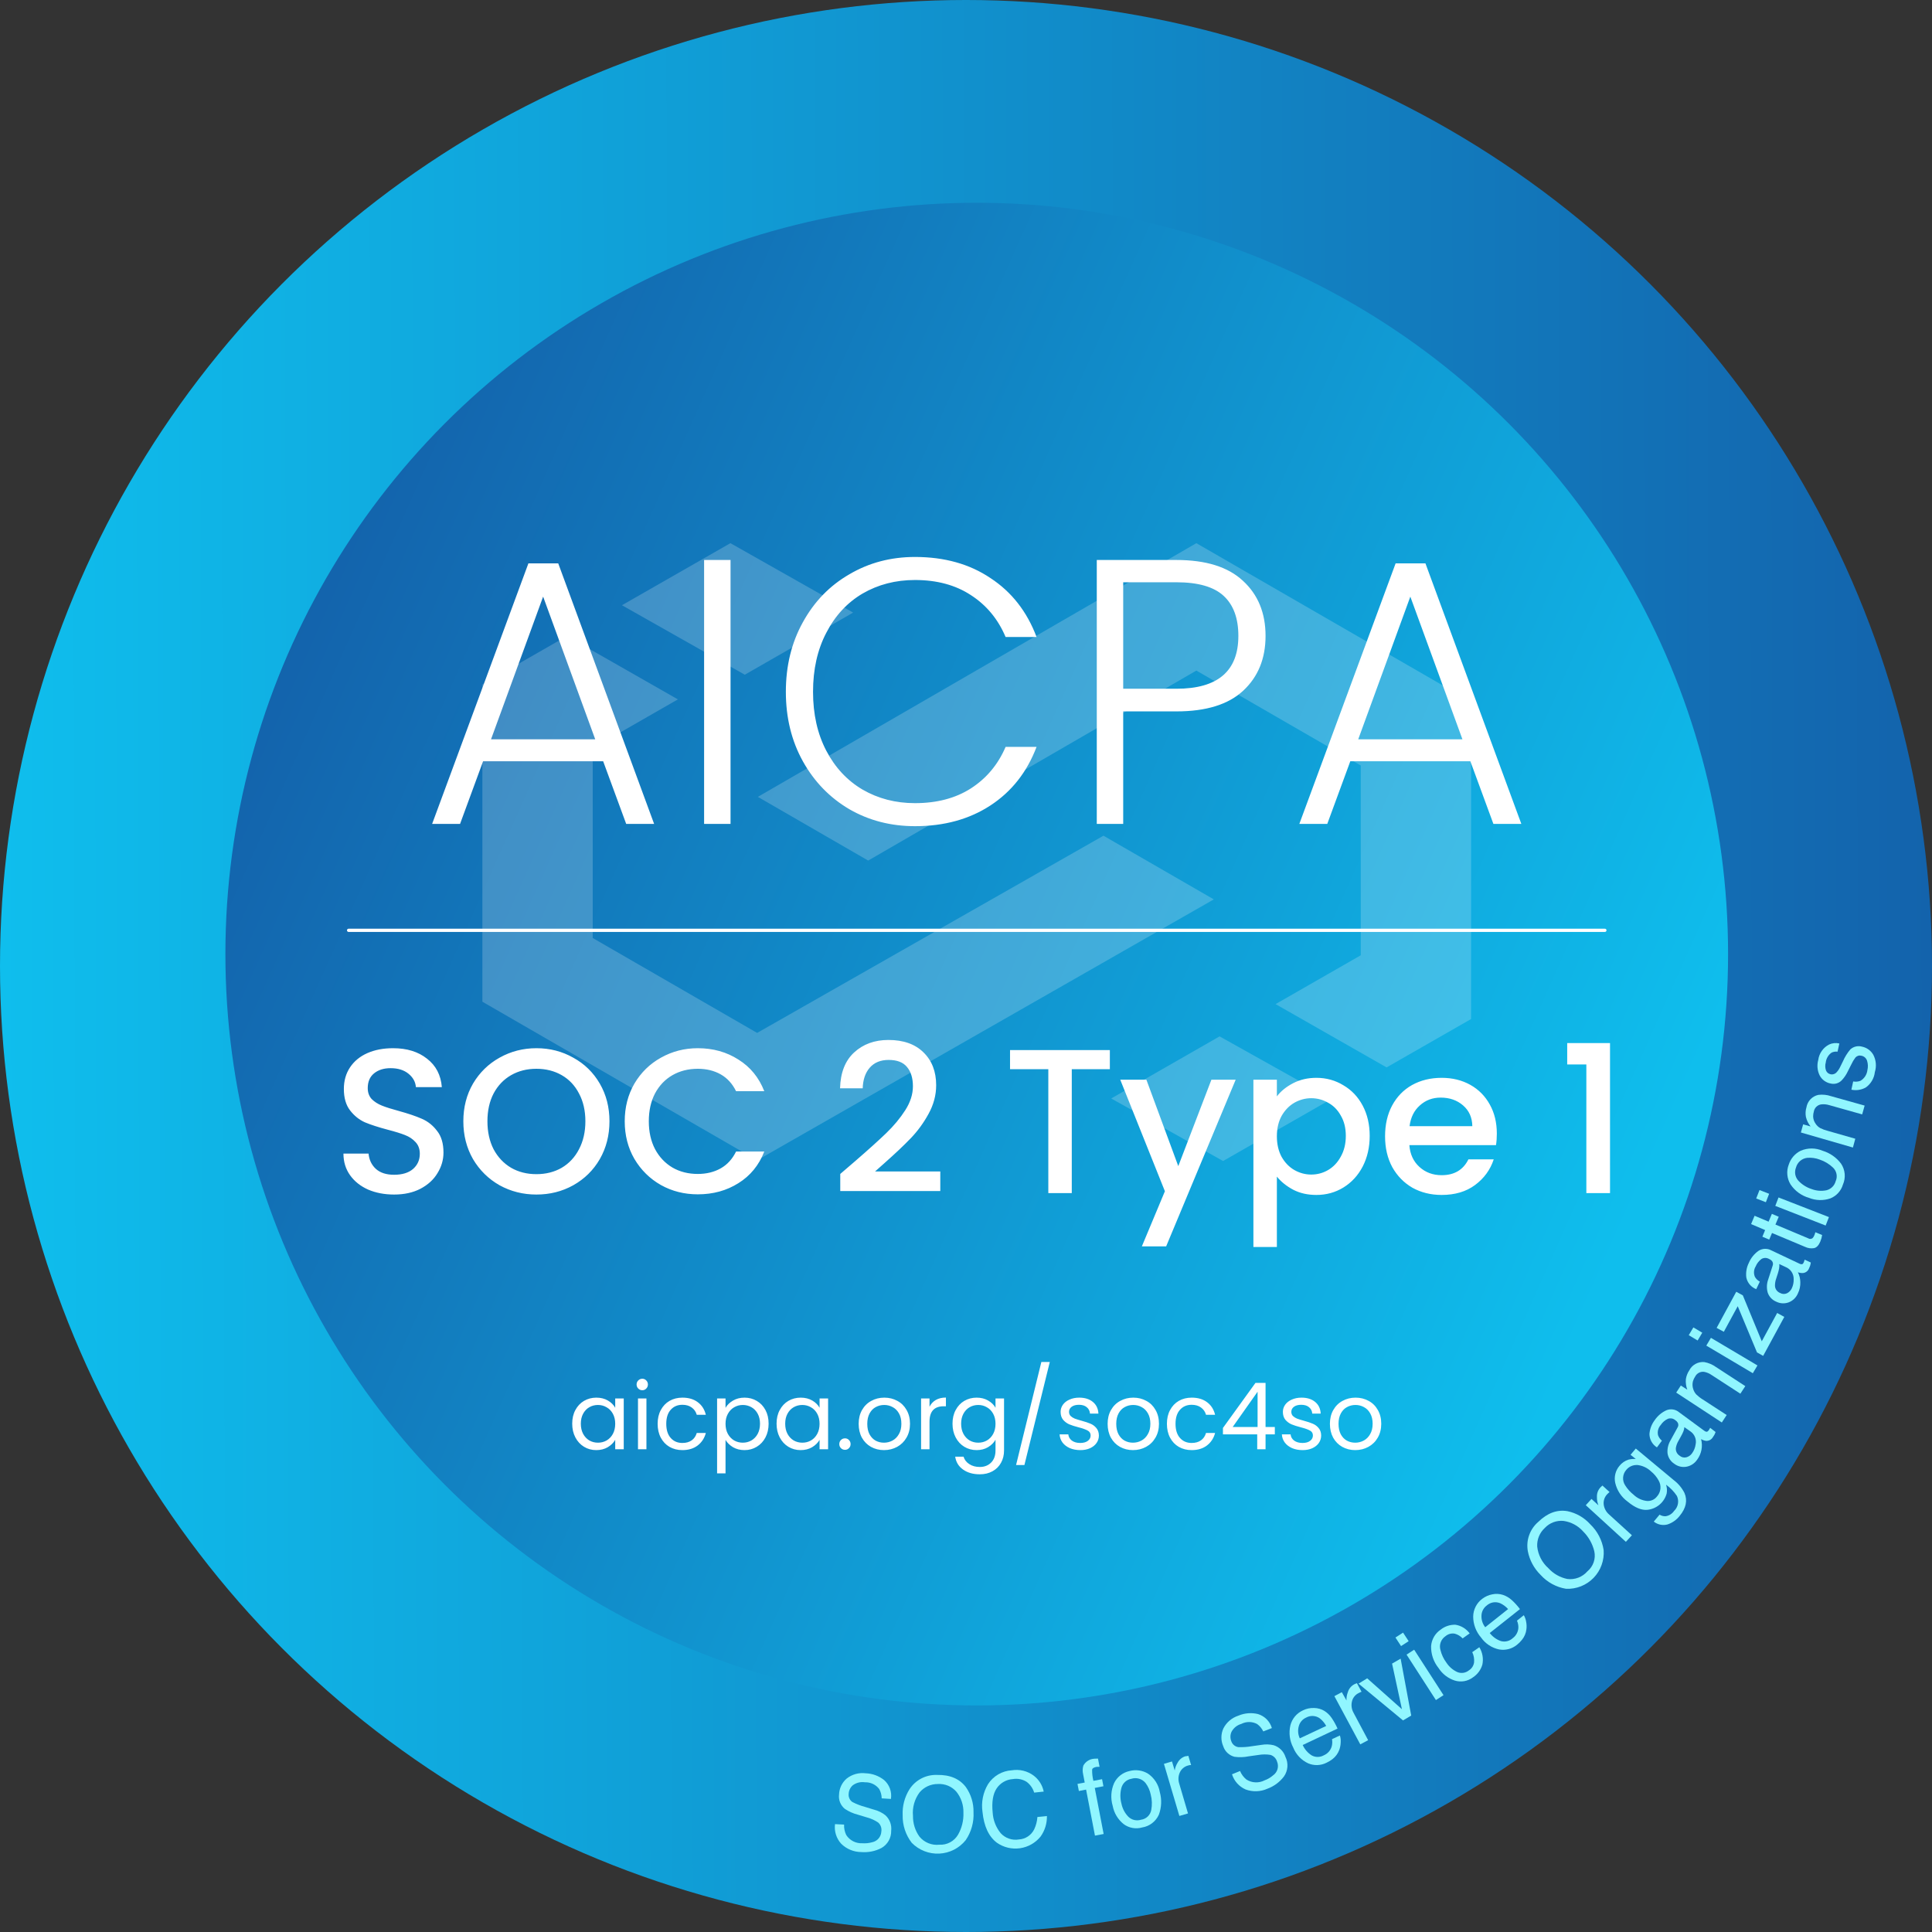
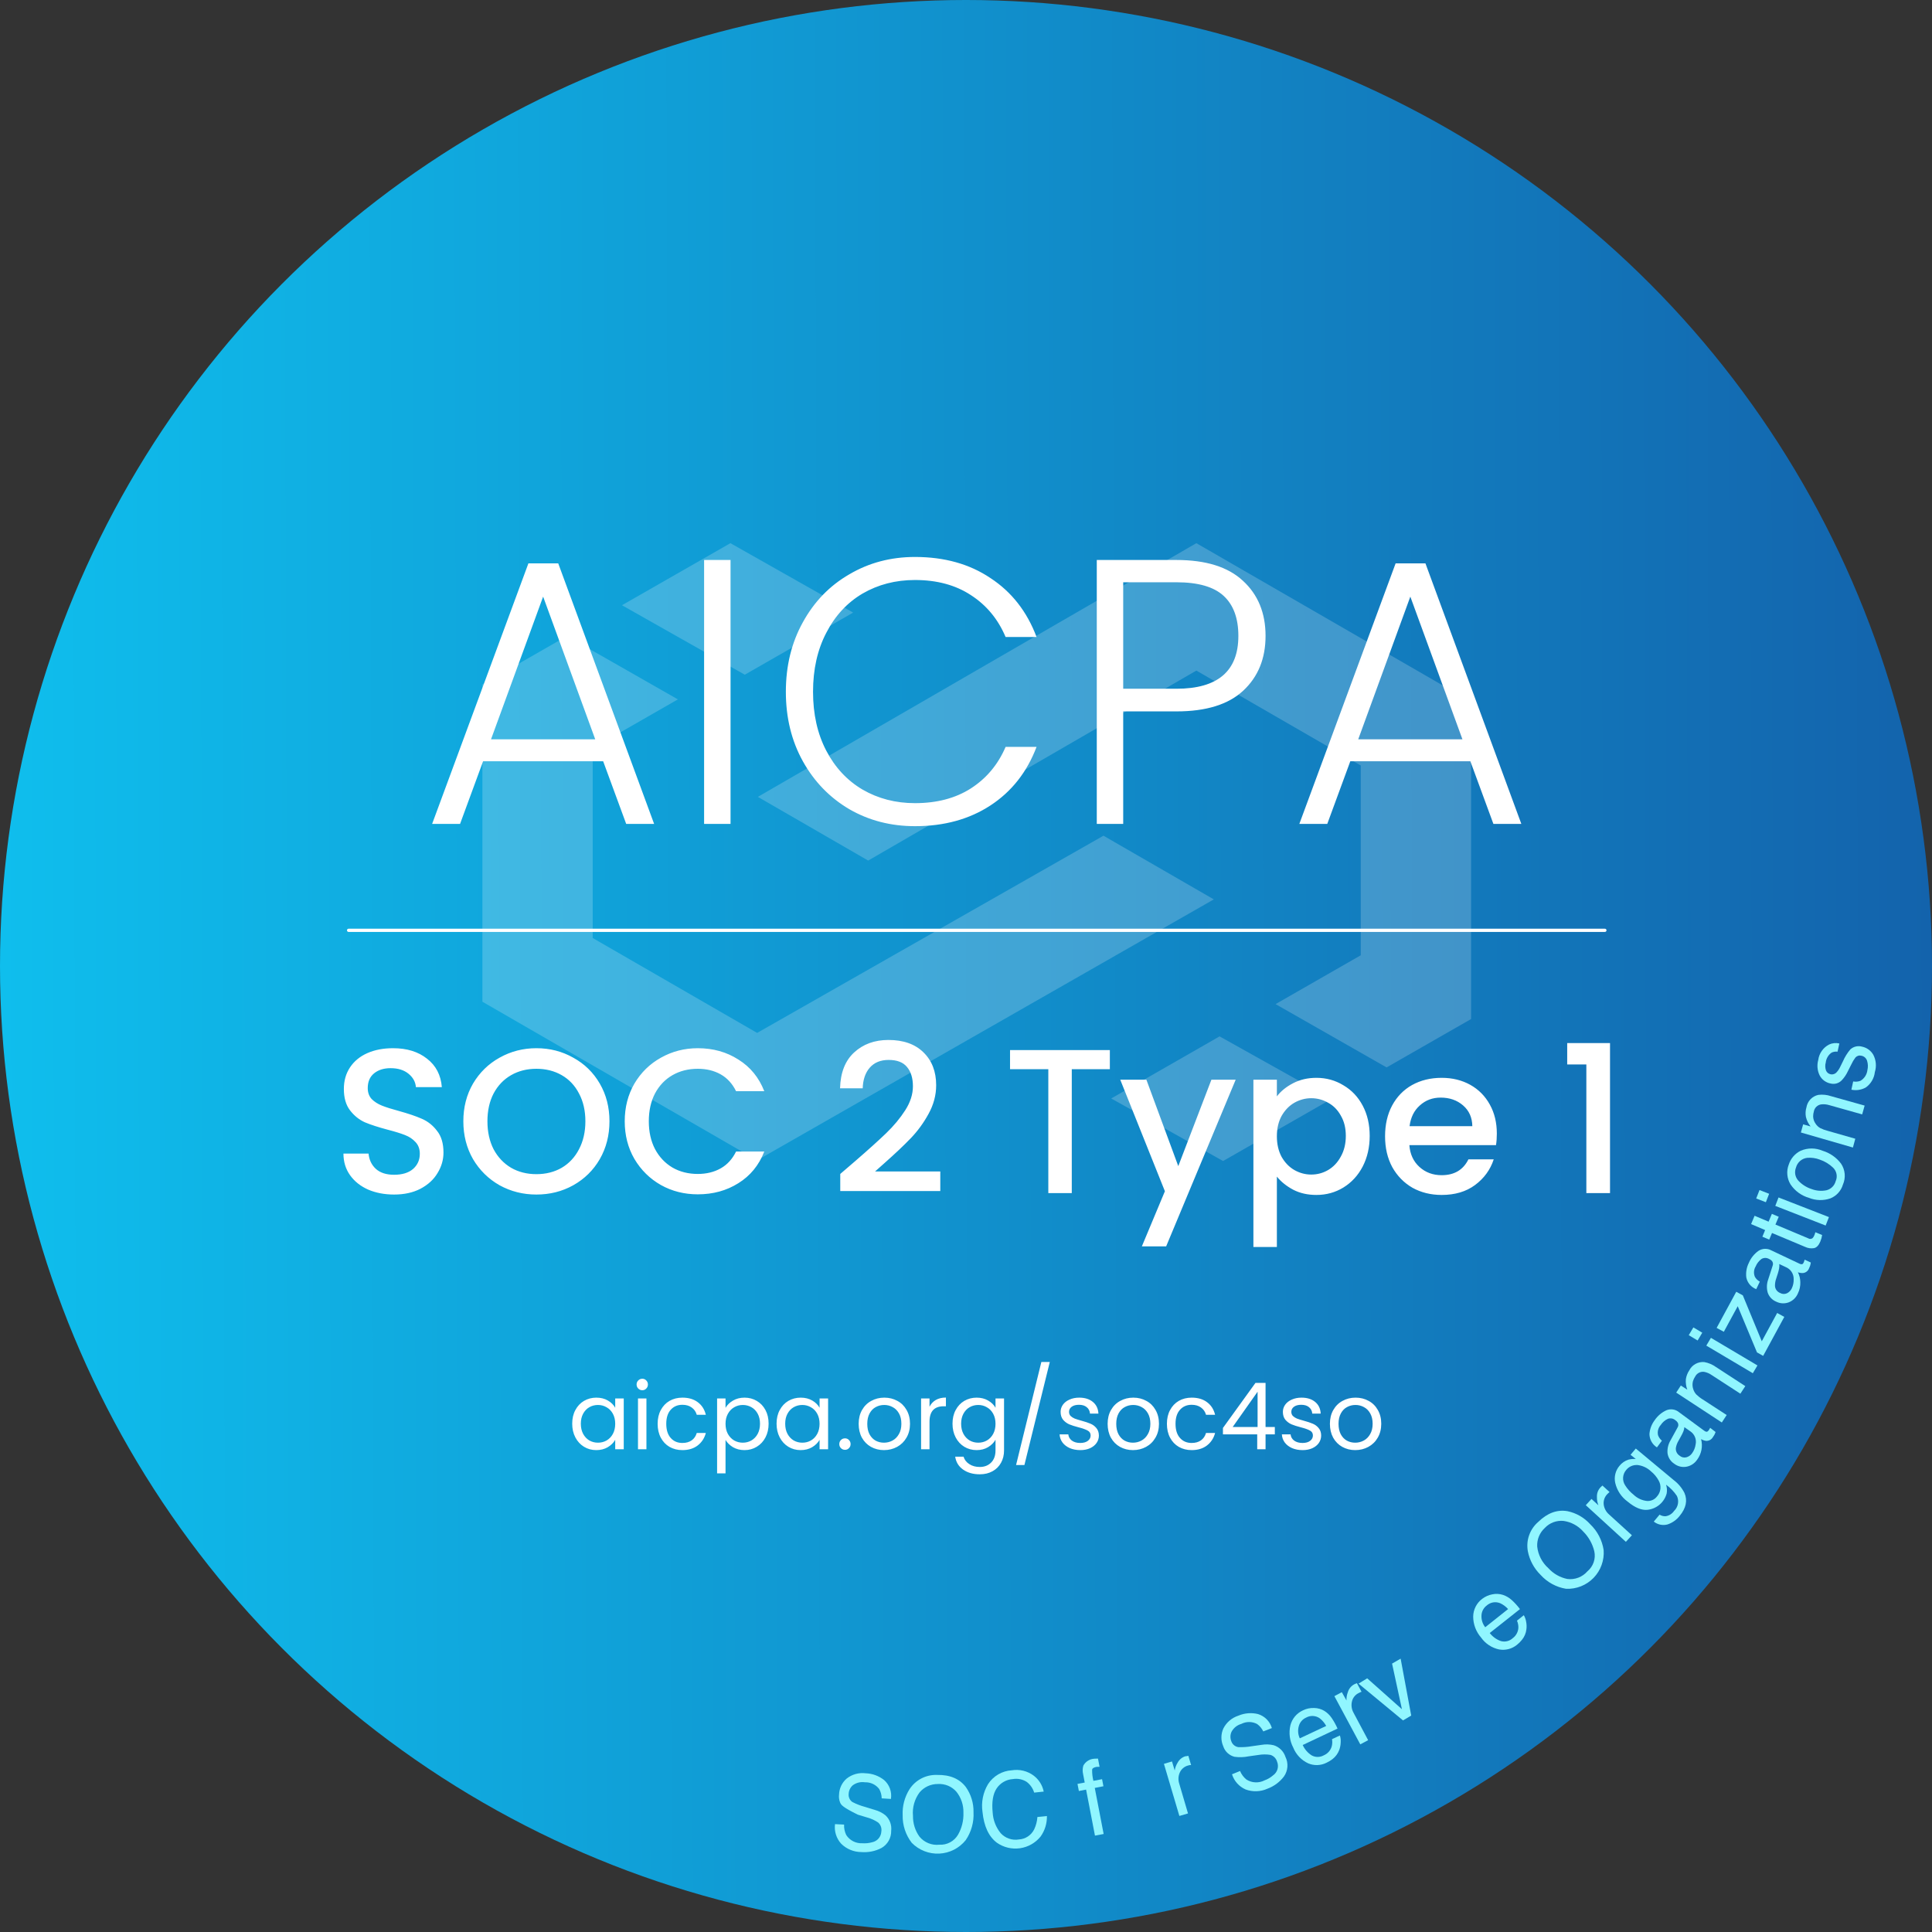
<svg xmlns="http://www.w3.org/2000/svg" width="120" height="120" viewBox="0 0 120 120" fill="none">
  <rect x="0" y="0" width="120" height="120" fill="#333333" stroke="none" />
  <circle cx="60" cy="60" r="60" transform="matrix(-1 0 0 1 120 0)" fill="url(#paint0_linear_219_24981)" />
-   <circle cx="60.667" cy="59.261" r="46.667" fill="url(#paint1_linear_219_24981)" />
  <path d="M37.463 47.282H30.006L28.575 51.175H26.84L32.82 34.993H34.673L40.629 51.175H38.894L37.463 47.282ZM36.971 45.921L33.735 37.057L30.498 45.921H36.971ZM45.375 34.782V51.175H43.733V34.782H45.375ZM48.811 42.967C48.811 41.356 49.163 39.918 49.866 38.651C50.57 37.369 51.531 36.377 52.751 35.673C53.97 34.954 55.33 34.594 56.831 34.594C58.66 34.594 60.224 35.032 61.522 35.907C62.835 36.767 63.789 37.987 64.383 39.566H62.46C61.991 38.456 61.271 37.588 60.302 36.963C59.348 36.337 58.191 36.025 56.831 36.025C55.627 36.025 54.541 36.306 53.572 36.869C52.618 37.432 51.867 38.245 51.32 39.308C50.773 40.355 50.499 41.575 50.499 42.967C50.499 44.358 50.773 45.578 51.32 46.625C51.867 47.672 52.618 48.478 53.572 49.041C54.541 49.603 55.627 49.885 56.831 49.885C58.191 49.885 59.348 49.58 60.302 48.97C61.271 48.345 61.991 47.485 62.46 46.39H64.383C63.789 47.954 62.835 49.166 61.522 50.025C60.208 50.885 58.645 51.315 56.831 51.315C55.33 51.315 53.97 50.964 52.751 50.26C51.531 49.541 50.57 48.548 49.866 47.282C49.163 46.015 48.811 44.577 48.811 42.967ZM78.606 39.496C78.606 40.903 78.145 42.036 77.222 42.896C76.3 43.756 74.916 44.186 73.071 44.186H69.764V51.175H68.123V34.782H73.071C74.9 34.782 76.276 35.212 77.199 36.072C78.137 36.931 78.606 38.073 78.606 39.496ZM73.071 42.779C75.635 42.779 76.917 41.684 76.917 39.496C76.917 38.401 76.612 37.573 76.003 37.01C75.393 36.447 74.416 36.166 73.071 36.166H69.764V42.779H73.071ZM91.327 47.282H83.87L82.439 51.175H80.704L86.684 34.993H88.537L94.493 51.175H92.758L91.327 47.282ZM90.835 45.921L87.598 37.057L84.362 45.921H90.835Z" fill="white" />
  <path d="M24.477 74.195C23.881 74.195 23.344 74.092 22.866 73.888C22.389 73.675 22.014 73.376 21.742 72.993C21.469 72.609 21.332 72.162 21.332 71.651H22.892C22.926 72.034 23.075 72.349 23.34 72.597C23.612 72.844 23.991 72.967 24.477 72.967C24.98 72.967 25.372 72.848 25.653 72.609C25.934 72.362 26.075 72.047 26.075 71.663C26.075 71.365 25.986 71.122 25.807 70.935C25.636 70.747 25.419 70.602 25.155 70.5C24.899 70.398 24.541 70.287 24.081 70.168C23.501 70.014 23.028 69.861 22.662 69.708C22.304 69.546 21.997 69.299 21.742 68.966C21.486 68.634 21.358 68.191 21.358 67.637C21.358 67.125 21.486 66.678 21.742 66.294C21.997 65.911 22.355 65.617 22.815 65.412C23.276 65.208 23.808 65.106 24.413 65.106C25.274 65.106 25.977 65.323 26.523 65.757C27.076 66.184 27.383 66.772 27.443 67.522H25.832C25.807 67.198 25.653 66.921 25.372 66.691C25.091 66.461 24.72 66.346 24.26 66.346C23.842 66.346 23.501 66.452 23.237 66.665C22.973 66.878 22.841 67.185 22.841 67.585C22.841 67.858 22.922 68.084 23.084 68.263C23.254 68.433 23.467 68.57 23.723 68.672C23.979 68.774 24.328 68.885 24.771 69.004C25.359 69.166 25.837 69.328 26.203 69.49C26.578 69.652 26.893 69.904 27.149 70.245C27.413 70.577 27.545 71.024 27.545 71.587C27.545 72.038 27.422 72.465 27.174 72.865C26.936 73.266 26.582 73.589 26.113 73.837C25.653 74.075 25.108 74.195 24.477 74.195ZM33.317 74.195C32.49 74.195 31.728 74.003 31.029 73.619C30.339 73.227 29.789 72.686 29.38 71.996C28.979 71.297 28.779 70.513 28.779 69.644C28.779 68.774 28.979 67.995 29.38 67.304C29.789 66.614 30.339 66.077 31.029 65.694C31.728 65.302 32.49 65.106 33.317 65.106C34.152 65.106 34.915 65.302 35.605 65.694C36.304 66.077 36.854 66.614 37.254 67.304C37.655 67.995 37.855 68.774 37.855 69.644C37.855 70.513 37.655 71.297 37.254 71.996C36.854 72.686 36.304 73.227 35.605 73.619C34.915 74.003 34.152 74.195 33.317 74.195ZM33.317 72.929C33.905 72.929 34.429 72.797 34.889 72.533C35.35 72.26 35.708 71.876 35.963 71.382C36.227 70.879 36.359 70.3 36.359 69.644C36.359 68.987 36.227 68.412 35.963 67.918C35.708 67.424 35.35 67.044 34.889 66.78C34.429 66.516 33.905 66.384 33.317 66.384C32.729 66.384 32.205 66.516 31.745 66.78C31.285 67.044 30.922 67.424 30.658 67.918C30.402 68.412 30.275 68.987 30.275 69.644C30.275 70.3 30.402 70.879 30.658 71.382C30.922 71.876 31.285 72.26 31.745 72.533C32.205 72.797 32.729 72.929 33.317 72.929ZM38.803 69.644C38.803 68.774 39.004 67.995 39.404 67.304C39.813 66.614 40.363 66.077 41.053 65.694C41.752 65.302 42.515 65.106 43.342 65.106C44.288 65.106 45.127 65.34 45.86 65.809C46.601 66.269 47.138 66.925 47.471 67.777H45.719C45.489 67.309 45.169 66.959 44.761 66.729C44.351 66.499 43.878 66.384 43.342 66.384C42.754 66.384 42.229 66.516 41.769 66.78C41.309 67.044 40.947 67.424 40.683 67.918C40.427 68.412 40.299 68.987 40.299 69.644C40.299 70.3 40.427 70.875 40.683 71.369C40.947 71.864 41.309 72.247 41.769 72.52C42.229 72.784 42.754 72.916 43.342 72.916C43.878 72.916 44.351 72.801 44.761 72.571C45.169 72.341 45.489 71.992 45.719 71.523H47.471C47.138 72.375 46.601 73.031 45.86 73.491C45.127 73.952 44.288 74.182 43.342 74.182C42.506 74.182 41.744 73.99 41.053 73.606C40.363 73.214 39.813 72.673 39.404 71.983C39.004 71.293 38.803 70.513 38.803 69.644ZM53.111 72.124C53.929 71.416 54.572 70.837 55.041 70.385C55.518 69.925 55.914 69.448 56.23 68.953C56.545 68.459 56.703 67.965 56.703 67.471C56.703 66.959 56.579 66.559 56.332 66.269C56.093 65.979 55.714 65.834 55.194 65.834C54.691 65.834 54.299 65.996 54.018 66.32C53.745 66.635 53.601 67.061 53.584 67.598H52.177C52.203 66.627 52.493 65.885 53.047 65.374C53.609 64.854 54.321 64.594 55.181 64.594C56.11 64.594 56.835 64.85 57.355 65.361C57.883 65.873 58.147 66.554 58.147 67.407C58.147 68.02 57.989 68.612 57.674 69.183C57.367 69.746 56.997 70.253 56.562 70.705C56.136 71.148 55.59 71.663 54.926 72.251L54.35 72.763H58.403V73.977H52.19V72.916L53.111 72.124ZM68.935 65.221V66.409H66.57V74.105H65.113V66.409H62.735V65.221H68.935ZM76.751 67.061L72.431 77.416H70.922L72.354 73.99L69.58 67.061H71.204L73.185 72.43L75.243 67.061H76.751ZM79.309 68.097C79.556 67.773 79.892 67.5 80.319 67.279C80.745 67.057 81.226 66.946 81.763 66.946C82.377 66.946 82.935 67.1 83.438 67.407C83.949 67.705 84.35 68.127 84.639 68.672C84.929 69.218 85.074 69.844 85.074 70.551C85.074 71.259 84.929 71.894 84.639 72.456C84.35 73.01 83.949 73.445 83.438 73.76C82.935 74.067 82.377 74.22 81.763 74.22C81.226 74.22 80.749 74.114 80.331 73.9C79.914 73.679 79.573 73.406 79.309 73.082V77.454H77.851V67.061H79.309V68.097ZM83.591 70.551C83.591 70.066 83.489 69.648 83.284 69.299C83.088 68.941 82.824 68.672 82.492 68.493C82.168 68.306 81.818 68.212 81.443 68.212C81.077 68.212 80.728 68.306 80.395 68.493C80.071 68.681 79.807 68.953 79.603 69.311C79.407 69.669 79.309 70.091 79.309 70.577C79.309 71.063 79.407 71.489 79.603 71.855C79.807 72.213 80.071 72.486 80.395 72.673C80.728 72.861 81.077 72.954 81.443 72.954C81.818 72.954 82.168 72.861 82.492 72.673C82.824 72.477 83.088 72.196 83.284 71.83C83.489 71.463 83.591 71.037 83.591 70.551ZM92.971 70.411C92.971 70.675 92.954 70.913 92.919 71.126H87.538C87.58 71.689 87.789 72.141 88.164 72.481C88.539 72.822 88.999 72.993 89.545 72.993C90.329 72.993 90.883 72.665 91.207 72.008H92.779C92.566 72.656 92.178 73.189 91.615 73.606C91.062 74.016 90.371 74.22 89.545 74.22C88.871 74.22 88.266 74.071 87.729 73.773C87.201 73.466 86.784 73.04 86.477 72.494C86.178 71.94 86.029 71.301 86.029 70.577C86.029 69.852 86.174 69.218 86.464 68.672C86.762 68.118 87.175 67.692 87.704 67.394C88.241 67.096 88.854 66.946 89.545 66.946C90.209 66.946 90.802 67.091 91.322 67.381C91.841 67.671 92.246 68.08 92.536 68.608C92.826 69.128 92.971 69.729 92.971 70.411ZM91.449 69.95C91.441 69.413 91.249 68.983 90.874 68.659C90.499 68.335 90.035 68.174 89.481 68.174C88.978 68.174 88.547 68.335 88.19 68.659C87.832 68.975 87.619 69.405 87.55 69.95H91.449ZM97.342 66.115V64.786H100.001V74.105H98.531V66.115H97.342Z" fill="white" />
  <path d="M35.541 88.428C35.541 88.106 35.606 87.823 35.737 87.582C35.867 87.336 36.046 87.146 36.272 87.012C36.502 86.878 36.758 86.81 37.038 86.81C37.314 86.81 37.554 86.87 37.757 86.989C37.961 87.108 38.112 87.257 38.212 87.438V86.862H38.742V90.017H38.212V89.43C38.108 89.614 37.953 89.767 37.746 89.89C37.542 90.009 37.304 90.069 37.032 90.069C36.752 90.069 36.498 89.999 36.272 89.861C36.046 89.723 35.867 89.529 35.737 89.28C35.606 89.03 35.541 88.746 35.541 88.428ZM38.212 88.434C38.212 88.196 38.164 87.989 38.068 87.812C37.972 87.635 37.842 87.501 37.677 87.409C37.515 87.313 37.337 87.265 37.141 87.265C36.946 87.265 36.767 87.311 36.606 87.403C36.445 87.495 36.316 87.63 36.22 87.806C36.124 87.983 36.076 88.19 36.076 88.428C36.076 88.67 36.124 88.881 36.22 89.061C36.316 89.238 36.445 89.374 36.606 89.47C36.767 89.562 36.946 89.608 37.141 89.608C37.337 89.608 37.515 89.562 37.677 89.47C37.842 89.374 37.972 89.238 38.068 89.061C38.164 88.881 38.212 88.672 38.212 88.434ZM39.897 86.35C39.797 86.35 39.713 86.315 39.644 86.246C39.575 86.177 39.54 86.093 39.54 85.993C39.54 85.893 39.575 85.809 39.644 85.74C39.713 85.671 39.797 85.636 39.897 85.636C39.993 85.636 40.074 85.671 40.139 85.74C40.208 85.809 40.243 85.893 40.243 85.993C40.243 86.093 40.208 86.177 40.139 86.246C40.074 86.315 39.993 86.35 39.897 86.35ZM40.151 86.862V90.017H39.627V86.862H40.151ZM40.847 88.434C40.847 88.108 40.913 87.823 41.043 87.582C41.174 87.336 41.354 87.146 41.584 87.012C41.818 86.878 42.085 86.81 42.384 86.81C42.772 86.81 43.09 86.904 43.34 87.093C43.593 87.281 43.76 87.541 43.841 87.875H43.277C43.223 87.683 43.117 87.532 42.96 87.421C42.806 87.309 42.615 87.254 42.384 87.254C42.085 87.254 41.843 87.357 41.659 87.564C41.475 87.768 41.383 88.058 41.383 88.434C41.383 88.814 41.475 89.107 41.659 89.314C41.843 89.522 42.085 89.625 42.384 89.625C42.615 89.625 42.806 89.572 42.96 89.464C43.114 89.357 43.219 89.203 43.277 89.004H43.841C43.756 89.326 43.587 89.585 43.334 89.781C43.081 89.973 42.764 90.069 42.384 90.069C42.085 90.069 41.818 90.001 41.584 89.867C41.354 89.733 41.174 89.543 41.043 89.297C40.913 89.052 40.847 88.764 40.847 88.434ZM45.064 87.444C45.167 87.263 45.321 87.114 45.524 86.995C45.731 86.872 45.971 86.81 46.244 86.81C46.524 86.81 46.777 86.878 47.004 87.012C47.234 87.146 47.414 87.336 47.545 87.582C47.675 87.823 47.74 88.106 47.74 88.428C47.74 88.746 47.675 89.03 47.545 89.28C47.414 89.529 47.234 89.723 47.004 89.861C46.777 89.999 46.524 90.069 46.244 90.069C45.975 90.069 45.737 90.009 45.53 89.89C45.327 89.767 45.171 89.616 45.064 89.435V91.513H44.54V86.862H45.064V87.444ZM47.205 88.428C47.205 88.19 47.157 87.983 47.061 87.806C46.965 87.63 46.835 87.495 46.67 87.403C46.508 87.311 46.33 87.265 46.134 87.265C45.943 87.265 45.764 87.313 45.599 87.409C45.438 87.501 45.307 87.637 45.208 87.818C45.112 87.994 45.064 88.2 45.064 88.434C45.064 88.672 45.112 88.881 45.208 89.061C45.307 89.238 45.438 89.374 45.599 89.47C45.764 89.562 45.943 89.608 46.134 89.608C46.33 89.608 46.508 89.562 46.67 89.47C46.835 89.374 46.965 89.238 47.061 89.061C47.157 88.881 47.205 88.67 47.205 88.428ZM48.234 88.428C48.234 88.106 48.299 87.823 48.43 87.582C48.56 87.336 48.739 87.146 48.965 87.012C49.195 86.878 49.451 86.81 49.731 86.81C50.007 86.81 50.247 86.87 50.45 86.989C50.654 87.108 50.805 87.257 50.905 87.438V86.862H51.435V90.017H50.905V89.43C50.801 89.614 50.646 89.767 50.439 89.89C50.235 90.009 49.998 90.069 49.725 90.069C49.445 90.069 49.192 89.999 48.965 89.861C48.739 89.723 48.56 89.529 48.43 89.28C48.299 89.03 48.234 88.746 48.234 88.428ZM50.905 88.434C50.905 88.196 50.857 87.989 50.761 87.812C50.665 87.635 50.535 87.501 50.37 87.409C50.209 87.313 50.03 87.265 49.834 87.265C49.639 87.265 49.46 87.311 49.299 87.403C49.138 87.495 49.009 87.63 48.913 87.806C48.817 87.983 48.77 88.19 48.77 88.428C48.77 88.67 48.817 88.881 48.913 89.061C49.009 89.238 49.138 89.374 49.299 89.47C49.46 89.562 49.639 89.608 49.834 89.608C50.03 89.608 50.209 89.562 50.37 89.47C50.535 89.374 50.665 89.238 50.761 89.061C50.857 88.881 50.905 88.672 50.905 88.434ZM52.487 90.051C52.387 90.051 52.303 90.017 52.233 89.948C52.164 89.879 52.13 89.794 52.13 89.694C52.13 89.595 52.164 89.51 52.233 89.441C52.303 89.372 52.387 89.338 52.487 89.338C52.583 89.338 52.663 89.372 52.728 89.441C52.798 89.51 52.832 89.595 52.832 89.694C52.832 89.794 52.798 89.879 52.728 89.948C52.663 90.017 52.583 90.051 52.487 90.051ZM54.904 90.069C54.609 90.069 54.34 90.001 54.098 89.867C53.86 89.733 53.672 89.543 53.534 89.297C53.4 89.048 53.333 88.76 53.333 88.434C53.333 88.111 53.402 87.827 53.54 87.582C53.682 87.332 53.874 87.142 54.116 87.012C54.357 86.878 54.628 86.81 54.927 86.81C55.227 86.81 55.497 86.878 55.739 87.012C55.981 87.142 56.171 87.33 56.309 87.576C56.451 87.822 56.522 88.108 56.522 88.434C56.522 88.76 56.449 89.048 56.303 89.297C56.161 89.543 55.967 89.733 55.722 89.867C55.476 90.001 55.203 90.069 54.904 90.069ZM54.904 89.608C55.092 89.608 55.269 89.564 55.434 89.476C55.599 89.387 55.731 89.255 55.831 89.078C55.935 88.902 55.986 88.687 55.986 88.434C55.986 88.18 55.937 87.966 55.837 87.789C55.737 87.612 55.606 87.482 55.445 87.398C55.284 87.309 55.109 87.265 54.922 87.265C54.73 87.265 54.553 87.309 54.392 87.398C54.234 87.482 54.108 87.612 54.012 87.789C53.916 87.966 53.868 88.18 53.868 88.434C53.868 88.691 53.914 88.908 54.006 89.084C54.102 89.261 54.229 89.393 54.386 89.481C54.544 89.566 54.716 89.608 54.904 89.608ZM57.734 87.374C57.826 87.194 57.957 87.054 58.126 86.954C58.298 86.855 58.507 86.805 58.753 86.805V87.346H58.615C58.028 87.346 57.734 87.664 57.734 88.301V90.017H57.21V86.862H57.734V87.374ZM60.659 86.81C60.931 86.81 61.169 86.87 61.373 86.989C61.58 87.108 61.733 87.257 61.833 87.438V86.862H62.363V90.086C62.363 90.374 62.301 90.629 62.178 90.851C62.056 91.078 61.879 91.254 61.649 91.381C61.422 91.508 61.158 91.571 60.855 91.571C60.44 91.571 60.095 91.473 59.818 91.277C59.542 91.082 59.379 90.815 59.329 90.477H59.847C59.905 90.669 60.024 90.823 60.204 90.938C60.384 91.057 60.601 91.116 60.855 91.116C61.142 91.116 61.376 91.026 61.557 90.846C61.741 90.665 61.833 90.412 61.833 90.086V89.424C61.73 89.608 61.576 89.761 61.373 89.884C61.169 90.007 60.931 90.069 60.659 90.069C60.379 90.069 60.123 89.999 59.893 89.861C59.667 89.723 59.488 89.529 59.358 89.28C59.227 89.03 59.162 88.746 59.162 88.428C59.162 88.106 59.227 87.823 59.358 87.582C59.488 87.336 59.667 87.146 59.893 87.012C60.123 86.878 60.379 86.81 60.659 86.81ZM61.833 88.434C61.833 88.196 61.785 87.989 61.689 87.812C61.593 87.635 61.463 87.501 61.298 87.409C61.137 87.313 60.958 87.265 60.762 87.265C60.567 87.265 60.388 87.311 60.227 87.403C60.066 87.495 59.937 87.63 59.841 87.806C59.745 87.983 59.697 88.19 59.697 88.428C59.697 88.67 59.745 88.881 59.841 89.061C59.937 89.238 60.066 89.374 60.227 89.47C60.388 89.562 60.567 89.608 60.762 89.608C60.958 89.608 61.137 89.562 61.298 89.47C61.463 89.374 61.593 89.238 61.689 89.061C61.785 88.881 61.833 88.672 61.833 88.434ZM65.205 84.594L63.628 90.995H63.11L64.681 84.594H65.205ZM67.102 90.069C66.861 90.069 66.644 90.028 66.452 89.948C66.26 89.863 66.108 89.748 65.997 89.602C65.886 89.453 65.824 89.282 65.813 89.09H66.354C66.369 89.247 66.442 89.376 66.573 89.476C66.707 89.575 66.882 89.625 67.097 89.625C67.296 89.625 67.453 89.581 67.569 89.493C67.684 89.405 67.741 89.293 67.741 89.159C67.741 89.021 67.68 88.919 67.557 88.854C67.434 88.785 67.244 88.718 66.987 88.652C66.753 88.591 66.561 88.53 66.412 88.468C66.266 88.403 66.139 88.309 66.032 88.186C65.928 88.059 65.876 87.894 65.876 87.691C65.876 87.53 65.924 87.382 66.02 87.248C66.116 87.114 66.252 87.008 66.429 86.931C66.605 86.851 66.807 86.81 67.033 86.81C67.382 86.81 67.665 86.899 67.879 87.075C68.094 87.252 68.209 87.493 68.225 87.8H67.701C67.689 87.635 67.622 87.503 67.499 87.403C67.38 87.303 67.219 87.254 67.016 87.254C66.828 87.254 66.678 87.294 66.567 87.374C66.456 87.455 66.4 87.561 66.4 87.691C66.4 87.795 66.433 87.881 66.498 87.95C66.567 88.015 66.651 88.069 66.751 88.111C66.855 88.15 66.997 88.194 67.177 88.244C67.403 88.305 67.588 88.367 67.73 88.428C67.872 88.486 67.993 88.574 68.092 88.693C68.196 88.812 68.25 88.967 68.254 89.159C68.254 89.332 68.206 89.487 68.11 89.625C68.014 89.763 67.877 89.873 67.701 89.953C67.528 90.03 67.329 90.069 67.102 90.069ZM70.369 90.069C70.073 90.069 69.805 90.001 69.563 89.867C69.325 89.733 69.137 89.543 68.999 89.297C68.864 89.048 68.797 88.76 68.797 88.434C68.797 88.111 68.866 87.827 69.004 87.582C69.146 87.332 69.338 87.142 69.58 87.012C69.822 86.878 70.092 86.81 70.392 86.81C70.691 86.81 70.962 86.878 71.203 87.012C71.445 87.142 71.635 87.33 71.773 87.576C71.915 87.822 71.986 88.108 71.986 88.434C71.986 88.76 71.913 89.048 71.767 89.297C71.625 89.543 71.432 89.733 71.186 89.867C70.94 90.001 70.668 90.069 70.369 90.069ZM70.369 89.608C70.557 89.608 70.733 89.564 70.898 89.476C71.063 89.387 71.196 89.255 71.295 89.078C71.399 88.902 71.451 88.687 71.451 88.434C71.451 88.18 71.401 87.966 71.301 87.789C71.201 87.612 71.071 87.482 70.91 87.398C70.749 87.309 70.574 87.265 70.386 87.265C70.194 87.265 70.017 87.309 69.856 87.398C69.699 87.482 69.572 87.612 69.476 87.789C69.38 87.966 69.332 88.18 69.332 88.434C69.332 88.691 69.379 88.908 69.471 89.084C69.567 89.261 69.693 89.393 69.851 89.481C70.008 89.566 70.181 89.608 70.369 89.608ZM72.479 88.434C72.479 88.108 72.544 87.823 72.675 87.582C72.805 87.336 72.986 87.146 73.216 87.012C73.45 86.878 73.717 86.81 74.016 86.81C74.404 86.81 74.722 86.904 74.972 87.093C75.225 87.281 75.392 87.541 75.472 87.875H74.908C74.855 87.683 74.749 87.532 74.592 87.421C74.438 87.309 74.246 87.254 74.016 87.254C73.717 87.254 73.475 87.357 73.291 87.564C73.106 87.768 73.014 88.058 73.014 88.434C73.014 88.814 73.106 89.107 73.291 89.314C73.475 89.522 73.717 89.625 74.016 89.625C74.246 89.625 74.438 89.572 74.592 89.464C74.745 89.357 74.851 89.203 74.908 89.004H75.472C75.388 89.326 75.219 89.585 74.966 89.781C74.713 89.973 74.396 90.069 74.016 90.069C73.717 90.069 73.45 90.001 73.216 89.867C72.986 89.733 72.805 89.543 72.675 89.297C72.544 89.052 72.479 88.764 72.479 88.434ZM75.959 89.09V88.693L77.979 85.895H78.606V88.635H79.182V89.09H78.606V90.017H78.088V89.09H75.959ZM78.111 86.442L76.563 88.635H78.111V86.442ZM80.908 90.069C80.666 90.069 80.45 90.028 80.258 89.948C80.066 89.863 79.914 89.748 79.803 89.602C79.692 89.453 79.63 89.282 79.619 89.09H80.16C80.175 89.247 80.248 89.376 80.379 89.476C80.513 89.575 80.688 89.625 80.903 89.625C81.102 89.625 81.259 89.581 81.374 89.493C81.49 89.405 81.547 89.293 81.547 89.159C81.547 89.021 81.486 88.919 81.363 88.854C81.24 88.785 81.05 88.718 80.793 88.652C80.559 88.591 80.367 88.53 80.218 88.468C80.072 88.403 79.945 88.309 79.838 88.186C79.734 88.059 79.682 87.894 79.682 87.691C79.682 87.53 79.73 87.382 79.826 87.248C79.922 87.114 80.058 87.008 80.235 86.931C80.411 86.851 80.613 86.81 80.839 86.81C81.188 86.81 81.471 86.899 81.685 87.075C81.9 87.252 82.015 87.493 82.031 87.8H81.507C81.495 87.635 81.428 87.503 81.305 87.403C81.186 87.303 81.025 87.254 80.822 87.254C80.634 87.254 80.484 87.294 80.373 87.374C80.262 87.455 80.206 87.561 80.206 87.691C80.206 87.795 80.239 87.881 80.304 87.95C80.373 88.015 80.457 88.069 80.557 88.111C80.661 88.15 80.803 88.194 80.983 88.244C81.21 88.305 81.394 88.367 81.536 88.428C81.678 88.486 81.799 88.574 81.898 88.693C82.002 88.812 82.056 88.967 82.059 89.159C82.059 89.332 82.011 89.487 81.916 89.625C81.82 89.763 81.683 89.873 81.507 89.953C81.334 90.03 81.135 90.069 80.908 90.069ZM84.175 90.069C83.879 90.069 83.611 90.001 83.369 89.867C83.131 89.733 82.943 89.543 82.805 89.297C82.671 89.048 82.603 88.76 82.603 88.434C82.603 88.111 82.672 87.827 82.811 87.582C82.953 87.332 83.144 87.142 83.386 87.012C83.628 86.878 83.898 86.81 84.198 86.81C84.497 86.81 84.768 86.878 85.01 87.012C85.251 87.142 85.441 87.33 85.579 87.576C85.721 87.822 85.792 88.108 85.792 88.434C85.792 88.76 85.719 89.048 85.574 89.297C85.432 89.543 85.238 89.733 84.992 89.867C84.747 90.001 84.474 90.069 84.175 90.069ZM84.175 89.608C84.363 89.608 84.539 89.564 84.704 89.476C84.87 89.387 85.002 89.255 85.102 89.078C85.205 88.902 85.257 88.687 85.257 88.434C85.257 88.18 85.207 87.966 85.107 87.789C85.008 87.612 84.877 87.482 84.716 87.398C84.555 87.309 84.38 87.265 84.192 87.265C84 87.265 83.824 87.309 83.662 87.398C83.505 87.482 83.379 87.612 83.283 87.789C83.187 87.966 83.139 88.18 83.139 88.434C83.139 88.691 83.185 88.908 83.277 89.084C83.373 89.261 83.499 89.393 83.657 89.481C83.814 89.566 83.987 89.608 84.175 89.608Z" fill="white" />
  <path d="M21.652 57.784H99.682" stroke="white" stroke-width="0.2" stroke-linecap="round" />
  <path opacity="0.2" fill-rule="evenodd" clip-rule="evenodd" d="M38.631 37.592L46.26 41.908L52.99 38.049L45.367 33.737L38.631 37.592ZM47.027 72.07L75.392 55.862L68.538 51.907L47.027 64.156L36.814 58.261V46.473L42.105 43.44L35.212 39.508L29.961 42.514V62.218L47.027 72.07ZM75.75 64.371L82.703 68.259L75.969 72.113L69.018 68.228L75.75 64.371ZM74.308 33.737L47.071 49.495L53.924 53.452L74.308 41.651L84.519 47.546V59.334L79.228 62.367L86.123 66.299L91.372 63.294V43.589L74.308 33.737Z" fill="white" />
-   <path d="M52.428 113.328C52.417 113.553 52.464 113.777 52.563 113.979C52.67 114.144 52.819 114.278 52.995 114.367C53.17 114.456 53.366 114.498 53.563 114.488C53.768 114.502 53.975 114.481 54.173 114.425C54.328 114.393 54.469 114.31 54.572 114.19C54.675 114.069 54.735 113.917 54.742 113.759C54.758 113.658 54.75 113.555 54.717 113.459C54.684 113.363 54.628 113.276 54.553 113.207C54.343 113.062 54.11 112.954 53.863 112.888L53.28 112.712C52.995 112.639 52.725 112.519 52.48 112.356C52.348 112.251 52.245 112.114 52.181 111.957C52.117 111.801 52.095 111.631 52.115 111.463C52.121 111.274 52.166 111.088 52.247 110.917C52.328 110.747 52.444 110.594 52.587 110.47C52.752 110.34 52.941 110.244 53.144 110.187C53.347 110.131 53.559 110.115 53.768 110.142C54.186 110.155 54.589 110.304 54.917 110.565C55.079 110.709 55.203 110.891 55.277 111.096C55.35 111.3 55.371 111.52 55.337 111.735L54.764 111.699C54.761 111.496 54.708 111.297 54.61 111.119C54.506 110.984 54.372 110.875 54.218 110.802C54.064 110.729 53.894 110.695 53.724 110.701C53.591 110.68 53.456 110.686 53.326 110.718C53.196 110.75 53.073 110.808 52.966 110.888C52.891 110.955 52.83 111.035 52.786 111.126C52.742 111.216 52.717 111.314 52.712 111.414C52.7 111.513 52.716 111.614 52.758 111.705C52.799 111.796 52.865 111.874 52.948 111.929C53.196 112.057 53.456 112.157 53.725 112.229L54.33 112.415C54.571 112.479 54.797 112.593 54.993 112.748C55.126 112.869 55.227 113.02 55.29 113.188C55.352 113.356 55.374 113.536 55.353 113.714C55.358 113.93 55.306 114.142 55.2 114.33C55.094 114.517 54.94 114.673 54.753 114.78C54.368 114.982 53.933 115.07 53.499 115.035C53.029 115.033 52.578 114.847 52.245 114.515C52.097 114.352 51.987 114.159 51.921 113.949C51.855 113.74 51.836 113.518 51.864 113.3L52.428 113.328Z" fill="#90F6FF" />
+   <path d="M52.428 113.328C52.417 113.553 52.464 113.777 52.563 113.979C52.67 114.144 52.819 114.278 52.995 114.367C53.17 114.456 53.366 114.498 53.563 114.488C53.768 114.502 53.975 114.481 54.173 114.425C54.328 114.393 54.469 114.31 54.572 114.19C54.675 114.069 54.735 113.917 54.742 113.759C54.758 113.658 54.75 113.555 54.717 113.459C54.684 113.363 54.628 113.276 54.553 113.207C54.343 113.062 54.11 112.954 53.863 112.888L53.28 112.712C52.348 112.251 52.245 112.114 52.181 111.957C52.117 111.801 52.095 111.631 52.115 111.463C52.121 111.274 52.166 111.088 52.247 110.917C52.328 110.747 52.444 110.594 52.587 110.47C52.752 110.34 52.941 110.244 53.144 110.187C53.347 110.131 53.559 110.115 53.768 110.142C54.186 110.155 54.589 110.304 54.917 110.565C55.079 110.709 55.203 110.891 55.277 111.096C55.35 111.3 55.371 111.52 55.337 111.735L54.764 111.699C54.761 111.496 54.708 111.297 54.61 111.119C54.506 110.984 54.372 110.875 54.218 110.802C54.064 110.729 53.894 110.695 53.724 110.701C53.591 110.68 53.456 110.686 53.326 110.718C53.196 110.75 53.073 110.808 52.966 110.888C52.891 110.955 52.83 111.035 52.786 111.126C52.742 111.216 52.717 111.314 52.712 111.414C52.7 111.513 52.716 111.614 52.758 111.705C52.799 111.796 52.865 111.874 52.948 111.929C53.196 112.057 53.456 112.157 53.725 112.229L54.33 112.415C54.571 112.479 54.797 112.593 54.993 112.748C55.126 112.869 55.227 113.02 55.29 113.188C55.352 113.356 55.374 113.536 55.353 113.714C55.358 113.93 55.306 114.142 55.2 114.33C55.094 114.517 54.94 114.673 54.753 114.78C54.368 114.982 53.933 115.07 53.499 115.035C53.029 115.033 52.578 114.847 52.245 114.515C52.097 114.352 51.987 114.159 51.921 113.949C51.855 113.74 51.836 113.518 51.864 113.3L52.428 113.328Z" fill="#90F6FF" />
  <path d="M59.991 110.998C60.313 111.455 60.48 112.003 60.467 112.562C60.499 113.177 60.329 113.786 59.982 114.295C59.783 114.542 59.535 114.745 59.252 114.889C58.969 115.033 58.659 115.115 58.342 115.131C58.025 115.146 57.709 115.094 57.413 114.978C57.118 114.863 56.85 114.685 56.629 114.459C56.252 113.969 56.053 113.366 56.066 112.749C56.039 112.18 56.187 111.616 56.49 111.134C56.674 110.85 56.928 110.619 57.228 110.463C57.528 110.307 57.863 110.232 58.2 110.244C59 110.228 59.597 110.48 59.991 110.998ZM59.505 113.958C59.742 113.543 59.858 113.07 59.84 112.593C59.854 112.119 59.699 111.655 59.402 111.285C59.26 111.123 59.082 110.996 58.883 110.913C58.684 110.831 58.469 110.795 58.254 110.808C58.038 110.806 57.825 110.851 57.629 110.94C57.433 111.029 57.259 111.161 57.12 111.325C56.806 111.744 56.658 112.265 56.707 112.787C56.699 113.249 56.84 113.702 57.109 114.077C57.258 114.257 57.449 114.398 57.666 114.485C57.883 114.573 58.118 114.605 58.35 114.578C58.581 114.591 58.811 114.54 59.014 114.43C59.218 114.321 59.388 114.158 59.505 113.958Z" fill="#90F6FF" />
  <path d="M64.202 110.286C64.525 110.529 64.747 110.882 64.827 111.279L64.234 111.342C64.154 111.075 63.99 110.841 63.767 110.674C63.513 110.512 63.208 110.451 62.911 110.502C62.711 110.514 62.516 110.572 62.342 110.672C62.168 110.772 62.019 110.91 61.906 111.076C61.673 111.423 61.591 111.926 61.657 112.585C61.684 113.052 61.858 113.499 62.154 113.861C62.294 114.016 62.472 114.133 62.67 114.201C62.867 114.27 63.079 114.287 63.285 114.252C63.486 114.241 63.68 114.176 63.847 114.065C64.015 113.954 64.149 113.8 64.237 113.62C64.35 113.38 64.417 113.121 64.435 112.857L65.026 112.797C65.036 113.253 64.898 113.699 64.634 114.07C64.314 114.466 63.856 114.726 63.352 114.798C62.849 114.869 62.336 114.747 61.919 114.456C61.413 114.074 61.115 113.436 61.025 112.543C60.936 111.945 61.058 111.335 61.369 110.817C61.53 110.567 61.748 110.359 62.005 110.209C62.262 110.059 62.55 109.973 62.847 109.956C63.084 109.917 63.325 109.926 63.558 109.983C63.791 110.04 64.01 110.143 64.202 110.286Z" fill="#90F6FF" />
  <path d="M67.289 109.663C67.357 109.54 67.455 109.437 67.574 109.363C67.693 109.288 67.828 109.245 67.968 109.237L68.074 109.233L68.198 109.229L68.296 109.738L68.172 109.742L68.099 109.745C67.932 109.777 67.831 109.84 67.834 109.932C67.831 110.161 67.858 110.39 67.913 110.612L68.451 110.508L68.536 110.947L67.998 111.051L68.549 113.912L68.01 114.014L67.459 111.155L67.01 111.243L66.925 110.801L67.374 110.716L67.274 110.197C67.232 110.02 67.237 109.836 67.289 109.663Z" fill="#90F6FF" />
-   <path d="M71.312 110.17C71.503 110.302 71.665 110.47 71.79 110.666C71.915 110.862 71.999 111.08 72.037 111.309C72.167 111.771 72.147 112.262 71.98 112.711C71.887 112.919 71.743 113.101 71.562 113.24C71.382 113.379 71.169 113.47 70.944 113.506C70.749 113.563 70.544 113.573 70.345 113.537C70.145 113.502 69.957 113.42 69.794 113.3C69.438 113.016 69.196 112.613 69.112 112.166C68.972 111.699 69.003 111.198 69.199 110.751C69.292 110.559 69.428 110.392 69.597 110.261C69.765 110.131 69.962 110.041 70.171 109.999C70.363 109.948 70.563 109.937 70.759 109.967C70.955 109.996 71.143 110.065 71.312 110.17ZM71.505 112.432C71.568 112.109 71.557 111.777 71.473 111.46C71.42 111.201 71.311 110.958 71.152 110.747C71.049 110.619 70.909 110.525 70.751 110.478C70.593 110.431 70.425 110.433 70.268 110.484C70.123 110.509 69.988 110.575 69.879 110.675C69.77 110.774 69.691 110.903 69.653 111.045C69.567 111.368 69.568 111.707 69.655 112.029C69.718 112.337 69.868 112.621 70.088 112.846C70.191 112.944 70.318 113.012 70.456 113.044C70.595 113.075 70.739 113.069 70.874 113.026C71.028 113.006 71.172 112.937 71.285 112.83C71.398 112.724 71.475 112.584 71.505 112.432Z" fill="#90F6FF" />
  <path d="M72.294 109.556L72.795 109.407L72.963 109.968C72.99 109.794 73.053 109.628 73.147 109.48C73.198 109.384 73.267 109.3 73.351 109.231C73.435 109.163 73.532 109.112 73.635 109.082L73.687 109.08L73.811 109.057L73.981 109.631L73.889 109.634L73.803 109.656C73.687 109.685 73.579 109.74 73.488 109.817C73.396 109.894 73.324 109.991 73.276 110.101C73.183 110.314 73.171 110.553 73.241 110.774L73.789 112.636L73.253 112.792L72.294 109.556Z" fill="#90F6FF" />
  <path d="M77.022 110C77.107 110.207 77.242 110.389 77.416 110.529C77.583 110.636 77.776 110.697 77.975 110.705C78.173 110.714 78.371 110.671 78.547 110.579C78.742 110.509 78.922 110.403 79.078 110.266C79.209 110.174 79.304 110.04 79.348 109.887C79.392 109.733 79.383 109.569 79.322 109.421C79.294 109.324 79.242 109.234 79.172 109.161C79.102 109.088 79.014 109.033 78.918 109.001C78.667 108.959 78.41 108.96 78.16 109.004L77.555 109.089C77.268 109.148 76.972 109.157 76.681 109.118C76.518 109.078 76.367 108.996 76.243 108.881C76.12 108.766 76.029 108.621 75.977 108.461C75.901 108.287 75.862 108.098 75.864 107.908C75.865 107.718 75.906 107.531 75.985 107.358C76.08 107.17 76.212 107.004 76.372 106.867C76.532 106.731 76.718 106.628 76.918 106.563C77.303 106.399 77.732 106.364 78.139 106.464C78.343 106.527 78.528 106.639 78.678 106.79C78.828 106.942 78.938 107.128 78.999 107.333L78.464 107.542C78.377 107.358 78.246 107.2 78.081 107.081C77.93 107.001 77.762 106.959 77.591 106.958C77.42 106.957 77.252 106.997 77.1 107.075C76.971 107.111 76.851 107.173 76.746 107.257C76.642 107.341 76.556 107.445 76.493 107.563C76.45 107.655 76.427 107.755 76.425 107.856C76.423 107.957 76.441 108.058 76.479 108.152C76.51 108.246 76.567 108.33 76.643 108.394C76.718 108.459 76.81 108.501 76.908 108.517C77.187 108.529 77.466 108.51 77.741 108.463L78.367 108.374C78.613 108.332 78.866 108.341 79.11 108.399C79.281 108.452 79.437 108.546 79.565 108.673C79.693 108.799 79.788 108.954 79.843 109.125C79.938 109.318 79.979 109.533 79.962 109.747C79.945 109.961 79.871 110.167 79.747 110.342C79.484 110.688 79.127 110.952 78.718 111.102C78.29 111.292 77.805 111.308 77.365 111.146C77.166 111.058 76.987 110.929 76.841 110.766C76.696 110.604 76.587 110.412 76.522 110.204L77.022 110Z" fill="#90F6FF" />
  <path d="M81.626 106.087C81.851 106.09 82.072 106.153 82.264 106.27C82.444 106.385 82.598 106.535 82.717 106.713C82.856 106.919 82.977 107.137 83.077 107.365L80.913 108.386C81.034 108.653 81.229 108.878 81.476 109.034C81.591 109.096 81.72 109.128 81.851 109.126C81.982 109.125 82.11 109.09 82.224 109.026C82.342 108.976 82.448 108.9 82.534 108.803C82.619 108.707 82.682 108.592 82.717 108.468C82.755 108.323 82.76 108.171 82.733 108.023L83.224 107.793C83.268 107.934 83.284 108.081 83.273 108.228C83.268 108.382 83.239 108.535 83.188 108.68C83.106 108.907 82.962 109.106 82.773 109.255C82.654 109.348 82.525 109.427 82.388 109.489C82.213 109.577 82.021 109.625 81.826 109.632C81.631 109.638 81.437 109.602 81.257 109.526C80.832 109.33 80.498 108.978 80.325 108.544C80.102 108.121 80.039 107.633 80.147 107.168C80.199 106.963 80.296 106.772 80.431 106.61C80.567 106.448 80.737 106.319 80.93 106.232C81.146 106.125 81.386 106.076 81.626 106.087ZM82.373 107.201C82.275 107.021 82.141 106.862 81.981 106.734C81.858 106.644 81.712 106.592 81.559 106.583C81.407 106.574 81.256 106.609 81.123 106.684C81.014 106.733 80.916 106.805 80.838 106.896C80.76 106.987 80.703 107.095 80.672 107.21C80.598 107.463 80.62 107.734 80.732 107.972L82.373 107.201Z" fill="#90F6FF" />
  <path d="M82.881 105.35L83.344 105.105L83.632 105.619C83.625 105.443 83.654 105.267 83.718 105.104C83.748 105 83.798 104.903 83.866 104.82C83.934 104.736 84.019 104.667 84.114 104.617L84.162 104.593L84.28 104.546L84.568 105.079C84.539 105.088 84.51 105.098 84.483 105.111L84.403 105.152C84.291 105.203 84.193 105.28 84.117 105.377C84.041 105.474 83.989 105.587 83.966 105.708C83.919 105.935 83.954 106.171 84.066 106.374L84.978 108.086L84.49 108.345L82.881 105.35Z" fill="#90F6FF" />
  <path d="M84.92 104.244L87.076 106.162L86.464 103.329L86.996 103.022L87.653 106.557L87.145 106.858L84.381 104.573L84.92 104.244Z" fill="#90F6FF" />
-   <path d="M86.674 101.71L87.146 101.405L87.494 101.936L87.022 102.241L86.674 101.71ZM87.364 102.771L87.836 102.466L89.659 105.289L89.187 105.594L87.364 102.771Z" fill="#90F6FF" />
-   <path d="M90.392 100.915C90.569 100.941 90.739 101.002 90.892 101.095C91.045 101.188 91.179 101.31 91.284 101.454L90.845 101.764C90.714 101.623 90.546 101.522 90.361 101.471C90.26 101.451 90.155 101.455 90.055 101.482C89.955 101.509 89.862 101.558 89.784 101.625C89.645 101.717 89.54 101.85 89.484 102.006C89.427 102.162 89.423 102.332 89.471 102.491C89.539 102.772 89.664 103.037 89.837 103.268C90 103.518 90.229 103.719 90.498 103.847C90.618 103.901 90.75 103.92 90.88 103.903C91.01 103.886 91.133 103.833 91.235 103.75C91.321 103.697 91.394 103.625 91.45 103.541C91.505 103.456 91.542 103.36 91.557 103.26C91.579 103.04 91.54 102.818 91.444 102.619L91.884 102.312C92.082 102.634 92.15 103.02 92.073 103.39C91.979 103.718 91.769 104.001 91.482 104.187C91.324 104.306 91.14 104.386 90.945 104.42C90.751 104.454 90.55 104.442 90.361 104.383C89.944 104.249 89.586 103.973 89.35 103.603C89.039 103.219 88.876 102.736 88.888 102.242C88.903 102.038 88.965 101.84 89.067 101.663C89.17 101.486 89.311 101.335 89.481 101.221C89.739 101.015 90.062 100.907 90.392 100.915Z" fill="#90F6FF" />
  <path d="M92.692 99.027C92.912 98.98 93.141 98.992 93.355 99.062C93.56 99.132 93.748 99.244 93.907 99.391C94.09 99.559 94.258 99.744 94.407 99.944L92.53 101.43C92.709 101.662 92.952 101.837 93.229 101.932C93.355 101.966 93.487 101.967 93.614 101.936C93.741 101.905 93.858 101.842 93.954 101.754C94.059 101.678 94.145 101.58 94.206 101.466C94.268 101.353 94.303 101.227 94.309 101.098C94.312 100.948 94.283 100.799 94.222 100.662L94.647 100.323C94.722 100.451 94.771 100.592 94.793 100.738C94.823 100.89 94.828 101.045 94.808 101.198C94.781 101.437 94.686 101.663 94.534 101.849C94.441 101.968 94.333 102.075 94.214 102.168C94.062 102.291 93.886 102.38 93.697 102.428C93.508 102.477 93.311 102.485 93.118 102.451C92.661 102.356 92.257 102.09 91.989 101.707C91.676 101.346 91.503 100.885 91.502 100.407C91.505 100.192 91.557 99.981 91.655 99.79C91.752 99.599 91.892 99.433 92.065 99.305C92.249 99.164 92.464 99.069 92.692 99.027ZM93.67 99.943C93.535 99.789 93.368 99.666 93.182 99.58C93.042 99.521 92.888 99.503 92.739 99.528C92.59 99.554 92.451 99.622 92.339 99.724C92.243 99.796 92.165 99.889 92.109 99.995C92.053 100.102 92.022 100.219 92.017 100.339C92.003 100.603 92.085 100.863 92.25 101.071L93.67 99.943Z" fill="#90F6FF" />
  <path d="M97.356 93.861C97.903 93.974 98.4 94.26 98.773 94.676C99.219 95.102 99.511 95.664 99.605 96.274C99.629 96.59 99.586 96.908 99.478 97.206C99.371 97.505 99.201 97.777 98.98 98.004C98.759 98.232 98.493 98.41 98.198 98.527C97.903 98.644 97.587 98.697 97.27 98.683C96.66 98.582 96.103 98.278 95.689 97.819C95.282 97.421 95.005 96.908 94.897 96.349C94.837 96.017 94.864 95.674 94.977 95.356C95.089 95.037 95.283 94.753 95.539 94.532C96.109 93.975 96.716 93.752 97.356 93.861ZM99.025 96.353C98.913 95.886 98.673 95.459 98.332 95.121C98.017 94.765 97.586 94.534 97.116 94.467C96.902 94.446 96.685 94.474 96.483 94.549C96.281 94.625 96.099 94.746 95.952 94.903C95.793 95.049 95.668 95.227 95.586 95.426C95.504 95.625 95.467 95.839 95.478 96.054C95.533 96.575 95.782 97.057 96.174 97.405C96.485 97.747 96.897 97.982 97.35 98.073C97.582 98.103 97.817 98.074 98.035 97.991C98.253 97.907 98.447 97.771 98.6 97.594C98.778 97.446 98.911 97.252 98.986 97.033C99.061 96.814 99.075 96.579 99.025 96.353Z" fill="#90F6FF" />
  <path d="M98.496 93.49L98.851 93.102L99.281 93.497C99.215 93.334 99.183 93.159 99.189 92.983C99.183 92.875 99.198 92.767 99.234 92.666C99.271 92.564 99.327 92.471 99.4 92.391L99.436 92.355L99.531 92.27L99.972 92.673C99.948 92.691 99.925 92.71 99.904 92.732L99.838 92.796C99.752 92.882 99.687 92.986 99.647 93.1C99.608 93.215 99.595 93.337 99.61 93.457C99.642 93.686 99.753 93.896 99.925 94.051L101.36 95.358L100.986 95.766L98.496 93.49Z" fill="#90F6FF" />
  <path d="M101.15 90.66C101.297 90.624 101.45 90.611 101.601 90.621L101.276 90.36L101.602 89.971L103.96 91.933C104.238 92.144 104.464 92.414 104.622 92.724C104.827 93.192 104.729 93.669 104.323 94.159C104.129 94.407 103.865 94.591 103.565 94.688C103.42 94.726 103.268 94.729 103.121 94.698C102.974 94.667 102.837 94.603 102.719 94.509L103.079 94.078C103.19 94.147 103.318 94.181 103.448 94.177C103.555 94.162 103.657 94.125 103.748 94.068C103.84 94.011 103.918 93.936 103.979 93.848C104.102 93.731 104.186 93.579 104.218 93.412C104.25 93.245 104.229 93.073 104.157 92.918C103.977 92.645 103.748 92.408 103.482 92.217C103.54 92.391 103.553 92.577 103.521 92.758C103.449 93.028 103.296 93.27 103.083 93.452C102.871 93.634 102.608 93.747 102.33 93.777C101.961 93.816 101.546 93.644 101.086 93.26C100.702 92.979 100.432 92.57 100.325 92.106C100.284 91.923 100.286 91.733 100.331 91.551C100.375 91.369 100.46 91.199 100.58 91.055C100.726 90.869 100.925 90.731 101.15 90.66ZM101.662 90.995C101.54 90.992 101.418 91.017 101.307 91.068C101.196 91.118 101.097 91.193 101.019 91.287C100.9 91.417 100.828 91.583 100.814 91.759C100.8 91.934 100.845 92.11 100.942 92.257C101.083 92.483 101.263 92.682 101.473 92.846C101.698 93.061 101.989 93.196 102.298 93.228C102.415 93.237 102.532 93.216 102.639 93.169C102.747 93.121 102.84 93.049 102.913 92.956C103.034 92.824 103.111 92.656 103.131 92.477C103.151 92.298 103.113 92.117 103.024 91.961C102.905 91.742 102.744 91.548 102.55 91.392C102.309 91.16 101.995 91.018 101.662 90.99L101.662 90.995Z" fill="#90F6FF" />
  <path d="M104.192 88.672C104.222 88.628 104.24 88.577 104.243 88.524C104.247 88.471 104.236 88.418 104.212 88.371C104.173 88.306 104.121 88.252 104.058 88.211C103.996 88.157 103.921 88.121 103.841 88.105C103.76 88.09 103.677 88.096 103.6 88.123C103.417 88.205 103.261 88.339 103.152 88.508C103.075 88.593 103.02 88.694 102.99 88.805C102.961 88.915 102.958 89.031 102.983 89.142C103.031 89.276 103.115 89.394 103.224 89.484L102.916 89.9C102.774 89.811 102.657 89.688 102.576 89.542C102.494 89.396 102.451 89.232 102.45 89.065C102.474 88.755 102.587 88.459 102.774 88.212C102.958 87.939 103.214 87.723 103.515 87.589C103.645 87.538 103.786 87.524 103.924 87.547C104.061 87.57 104.19 87.63 104.297 87.721L105.862 88.872C105.901 88.904 105.947 88.924 105.997 88.93C106.04 88.929 106.082 88.903 106.129 88.842C106.145 88.819 106.16 88.795 106.173 88.77C106.191 88.743 106.208 88.714 106.222 88.684L106.558 88.944C106.537 89.008 106.511 89.069 106.48 89.128C106.45 89.182 106.416 89.234 106.379 89.283C106.335 89.352 106.274 89.408 106.201 89.445C106.129 89.482 106.048 89.499 105.966 89.495C105.857 89.479 105.752 89.442 105.657 89.385C105.715 89.604 105.723 89.834 105.68 90.056C105.637 90.278 105.544 90.488 105.409 90.669C105.331 90.783 105.232 90.88 105.116 90.955C105 91.029 104.87 91.08 104.735 91.103C104.604 91.125 104.47 91.12 104.342 91.087C104.214 91.054 104.093 90.995 103.989 90.914C103.875 90.841 103.779 90.744 103.707 90.63C103.635 90.515 103.589 90.387 103.572 90.253C103.552 89.976 103.618 89.699 103.76 89.461L104.192 88.672ZM104.735 90.518C104.881 90.481 105.009 90.392 105.095 90.268C105.214 90.106 105.29 89.918 105.318 89.719C105.352 89.565 105.338 89.405 105.279 89.259C105.22 89.113 105.119 88.988 104.988 88.901L104.619 88.642C104.612 88.736 104.59 88.828 104.555 88.915C104.515 89.009 104.47 89.101 104.42 89.19L104.257 89.485C104.175 89.62 104.119 89.769 104.092 89.924C104.08 90.019 104.095 90.115 104.135 90.201C104.176 90.287 104.239 90.361 104.319 90.412C104.375 90.462 104.442 90.498 104.514 90.516C104.586 90.534 104.662 90.535 104.735 90.518Z" fill="#90F6FF" />
  <path d="M104.113 86.497L104.4 86.057L104.801 86.315C104.724 86.108 104.694 85.887 104.712 85.668C104.74 85.471 104.811 85.284 104.922 85.119C105.008 84.949 105.143 84.808 105.31 84.716C105.477 84.623 105.668 84.583 105.858 84.601C106.122 84.649 106.372 84.756 106.589 84.913L108.404 86.094L108.098 86.565L106.315 85.407C106.176 85.308 106.016 85.24 105.848 85.208C105.737 85.192 105.623 85.212 105.524 85.264C105.424 85.316 105.343 85.397 105.291 85.497C105.231 85.587 105.184 85.685 105.152 85.789C105.11 85.949 105.115 86.118 105.168 86.276C105.206 86.402 105.272 86.517 105.36 86.614C105.483 86.732 105.618 86.837 105.763 86.925L107.247 87.89L106.945 88.353L104.113 86.497Z" fill="#90F6FF" />
  <path d="M104.891 82.931L105.178 82.448L105.731 82.776L105.443 83.26L104.891 82.931ZM105.982 83.578L106.269 83.095L109.159 84.81L108.871 85.293L105.982 83.578Z" fill="#90F6FF" />
  <path d="M109.13 84.001L107.934 81.131L107.07 82.719L106.623 82.479L107.842 80.234L108.25 80.457L109.427 83.309L110.383 81.552L110.827 81.795L109.513 84.216L109.13 84.001Z" fill="#90F6FF" />
  <path d="M110.1 78.622C110.121 78.573 110.128 78.52 110.121 78.467C110.114 78.414 110.093 78.365 110.061 78.323C110.011 78.267 109.949 78.224 109.88 78.196C109.809 78.155 109.728 78.133 109.646 78.132C109.564 78.132 109.483 78.154 109.412 78.195C109.25 78.313 109.124 78.474 109.048 78.659C108.988 78.757 108.953 78.868 108.945 78.982C108.937 79.097 108.958 79.211 109.004 79.316C109.076 79.438 109.181 79.538 109.306 79.604L109.083 80.072C108.927 80.013 108.788 79.914 108.68 79.787C108.572 79.659 108.498 79.506 108.466 79.342C108.429 79.034 108.482 78.721 108.621 78.443C108.748 78.14 108.958 77.878 109.227 77.689C109.345 77.614 109.481 77.572 109.62 77.567C109.76 77.563 109.898 77.596 110.02 77.663L111.778 78.494C111.821 78.518 111.871 78.528 111.92 78.522C111.963 78.521 112 78.479 112.033 78.41C112.044 78.385 112.054 78.359 112.063 78.333C112.062 78.306 112.082 78.273 112.092 78.24L112.472 78.417C112.463 78.485 112.449 78.551 112.43 78.617C112.411 78.675 112.387 78.732 112.359 78.787C112.33 78.863 112.281 78.929 112.216 78.979C112.152 79.029 112.075 79.06 111.995 79.07C111.885 79.077 111.774 79.061 111.671 79.023C111.766 79.212 111.817 79.419 111.821 79.631C111.83 79.873 111.78 80.114 111.673 80.332C111.62 80.459 111.542 80.574 111.443 80.671C111.344 80.767 111.227 80.842 111.098 80.892C110.973 80.938 110.841 80.958 110.708 80.951C110.576 80.944 110.446 80.909 110.327 80.85C110.203 80.799 110.09 80.722 109.998 80.624C109.906 80.526 109.837 80.409 109.794 80.282C109.72 80.014 109.731 79.729 109.827 79.468L110.1 78.622ZM110.987 80.33C111.123 80.264 111.231 80.153 111.294 80.016C111.377 79.837 111.416 79.641 111.408 79.444C111.411 79.287 111.367 79.132 111.281 79.001C111.195 78.869 111.071 78.766 110.926 78.706L110.514 78.511C110.523 78.602 110.52 78.693 110.504 78.782C110.484 78.887 110.459 78.99 110.427 79.091L110.324 79.411C110.27 79.559 110.244 79.716 110.247 79.874C110.253 79.969 110.286 80.061 110.342 80.137C110.399 80.214 110.475 80.273 110.564 80.308C110.628 80.345 110.7 80.366 110.773 80.37C110.847 80.374 110.92 80.36 110.987 80.33Z" fill="#90F6FF" />
  <path d="M108.764 76.03L108.98 75.513L109.851 75.88L110.054 75.394L110.48 75.575L110.276 76.059L112.309 76.913C112.35 76.94 112.397 76.953 112.446 76.951C112.494 76.95 112.541 76.933 112.58 76.905C112.631 76.852 112.671 76.789 112.695 76.719L112.725 76.64C112.724 76.61 112.748 76.577 112.757 76.536L113.175 76.709C113.166 76.776 113.152 76.843 113.135 76.908C113.114 76.98 113.089 77.05 113.061 77.119C112.96 77.358 112.829 77.493 112.668 77.525C112.482 77.555 112.293 77.528 112.123 77.448L110.063 76.583L109.89 76.993L109.464 76.814L109.635 76.402L108.764 76.03Z" fill="#90F6FF" />
  <path d="M109.081 74.44L109.286 73.916L109.884 74.148L109.681 74.672L109.081 74.44ZM110.266 74.9L110.468 74.376L113.599 75.596L113.394 76.12L110.266 74.9Z" fill="#90F6FF" />
  <path d="M111.847 71.473C112.061 71.382 112.292 71.334 112.525 71.335C112.757 71.335 112.988 71.383 113.202 71.475C113.661 71.612 114.064 71.893 114.352 72.277C114.479 72.466 114.556 72.685 114.577 72.912C114.597 73.139 114.559 73.368 114.468 73.576C114.411 73.77 114.31 73.948 114.174 74.097C114.038 74.246 113.87 74.362 113.683 74.436C113.252 74.584 112.782 74.571 112.36 74.401C111.891 74.267 111.485 73.971 111.214 73.566C111.102 73.384 111.034 73.179 111.015 72.966C110.995 72.754 111.024 72.539 111.101 72.34C111.16 72.152 111.257 71.979 111.385 71.83C111.513 71.681 111.671 71.559 111.847 71.473ZM113.856 72.526C113.62 72.3 113.337 72.129 113.027 72.025C112.781 71.93 112.517 71.893 112.254 71.915C112.09 71.932 111.935 71.999 111.81 72.107C111.685 72.214 111.595 72.358 111.553 72.517C111.499 72.652 111.483 72.798 111.507 72.941C111.531 73.084 111.595 73.217 111.691 73.326C111.917 73.57 112.203 73.752 112.521 73.854C112.815 73.967 113.136 73.993 113.444 73.929C113.581 73.895 113.706 73.825 113.806 73.727C113.907 73.628 113.979 73.505 114.016 73.369C114.08 73.229 114.098 73.073 114.069 72.922C114.041 72.772 113.966 72.633 113.856 72.526Z" fill="#90F6FF" />
  <path d="M111.856 70.341L111.997 69.835L112.459 69.966C112.319 69.793 112.22 69.591 112.168 69.374C112.132 69.176 112.143 68.973 112.201 68.78C112.232 68.591 112.319 68.417 112.45 68.279C112.582 68.141 112.753 68.045 112.939 68.005C113.205 67.972 113.476 67.999 113.73 68.085L115.816 68.67L115.663 69.217L113.615 68.641C113.453 68.591 113.282 68.575 113.113 68.596C113.003 68.612 112.901 68.663 112.821 68.739C112.74 68.816 112.685 68.916 112.664 69.025C112.633 69.129 112.617 69.237 112.617 69.346C112.622 69.511 112.678 69.671 112.776 69.804C112.847 69.912 112.943 70.001 113.055 70.066C113.208 70.142 113.369 70.201 113.535 70.242L115.236 70.729L115.088 71.275L111.856 70.341Z" fill="#90F6FF" />
  <path d="M115.104 67.171C115.257 67.2 115.415 67.186 115.56 67.129C115.678 67.058 115.777 66.962 115.852 66.847C115.926 66.731 115.973 66.601 115.988 66.465C116.033 66.277 116.026 66.081 115.97 65.896C115.946 65.813 115.9 65.739 115.835 65.681C115.771 65.624 115.692 65.586 115.607 65.572C115.541 65.555 115.473 65.557 115.408 65.578C115.344 65.598 115.286 65.636 115.242 65.687C115.141 65.822 115.055 65.967 114.985 66.121L114.777 66.531C114.684 66.734 114.559 66.921 114.407 67.085C114.321 67.18 114.21 67.251 114.087 67.289C113.964 67.326 113.833 67.331 113.707 67.3C113.564 67.274 113.428 67.215 113.309 67.129C113.191 67.043 113.094 66.931 113.025 66.802C112.877 66.504 112.845 66.162 112.934 65.841C112.96 65.638 113.034 65.445 113.151 65.278C113.267 65.11 113.423 64.973 113.604 64.879C113.805 64.785 114.031 64.762 114.246 64.812L114.133 65.322C114.007 65.305 113.879 65.325 113.764 65.38C113.663 65.45 113.579 65.541 113.517 65.646C113.454 65.752 113.415 65.869 113.402 65.991C113.354 66.155 113.36 66.331 113.418 66.492C113.442 66.55 113.479 66.603 113.528 66.643C113.577 66.683 113.635 66.711 113.697 66.724C113.768 66.739 113.842 66.734 113.911 66.71C113.98 66.686 114.041 66.643 114.088 66.586C114.176 66.488 114.248 66.377 114.302 66.257L114.472 65.913C114.587 65.648 114.741 65.401 114.928 65.18C115.026 65.091 115.146 65.028 115.275 64.999C115.405 64.97 115.54 64.974 115.667 65.012C115.81 65.043 115.944 65.103 116.062 65.189C116.18 65.275 116.279 65.384 116.352 65.51C116.439 65.675 116.492 65.855 116.509 66.04C116.526 66.226 116.506 66.413 116.45 66.59C116.429 66.78 116.368 66.962 116.272 67.126C116.175 67.291 116.046 67.433 115.891 67.543C115.618 67.697 115.299 67.746 114.993 67.683L115.104 67.171Z" fill="#90F6FF" />
  <defs>
    <linearGradient id="paint0_linear_219_24981" x1="-1.56733e-06" y1="55.2" x2="120" y2="55.543" gradientUnits="userSpaceOnUse">
      <stop stop-color="#1363AC" />
      <stop offset="1" stop-color="#0FBEED" />
    </linearGradient>
    <linearGradient id="paint1_linear_219_24981" x1="18.667" y1="37.856" x2="101.667" y2="74.856" gradientUnits="userSpaceOnUse">
      <stop stop-color="#1363AC" />
      <stop offset="1" stop-color="#0FBEED" />
    </linearGradient>
  </defs>
</svg>